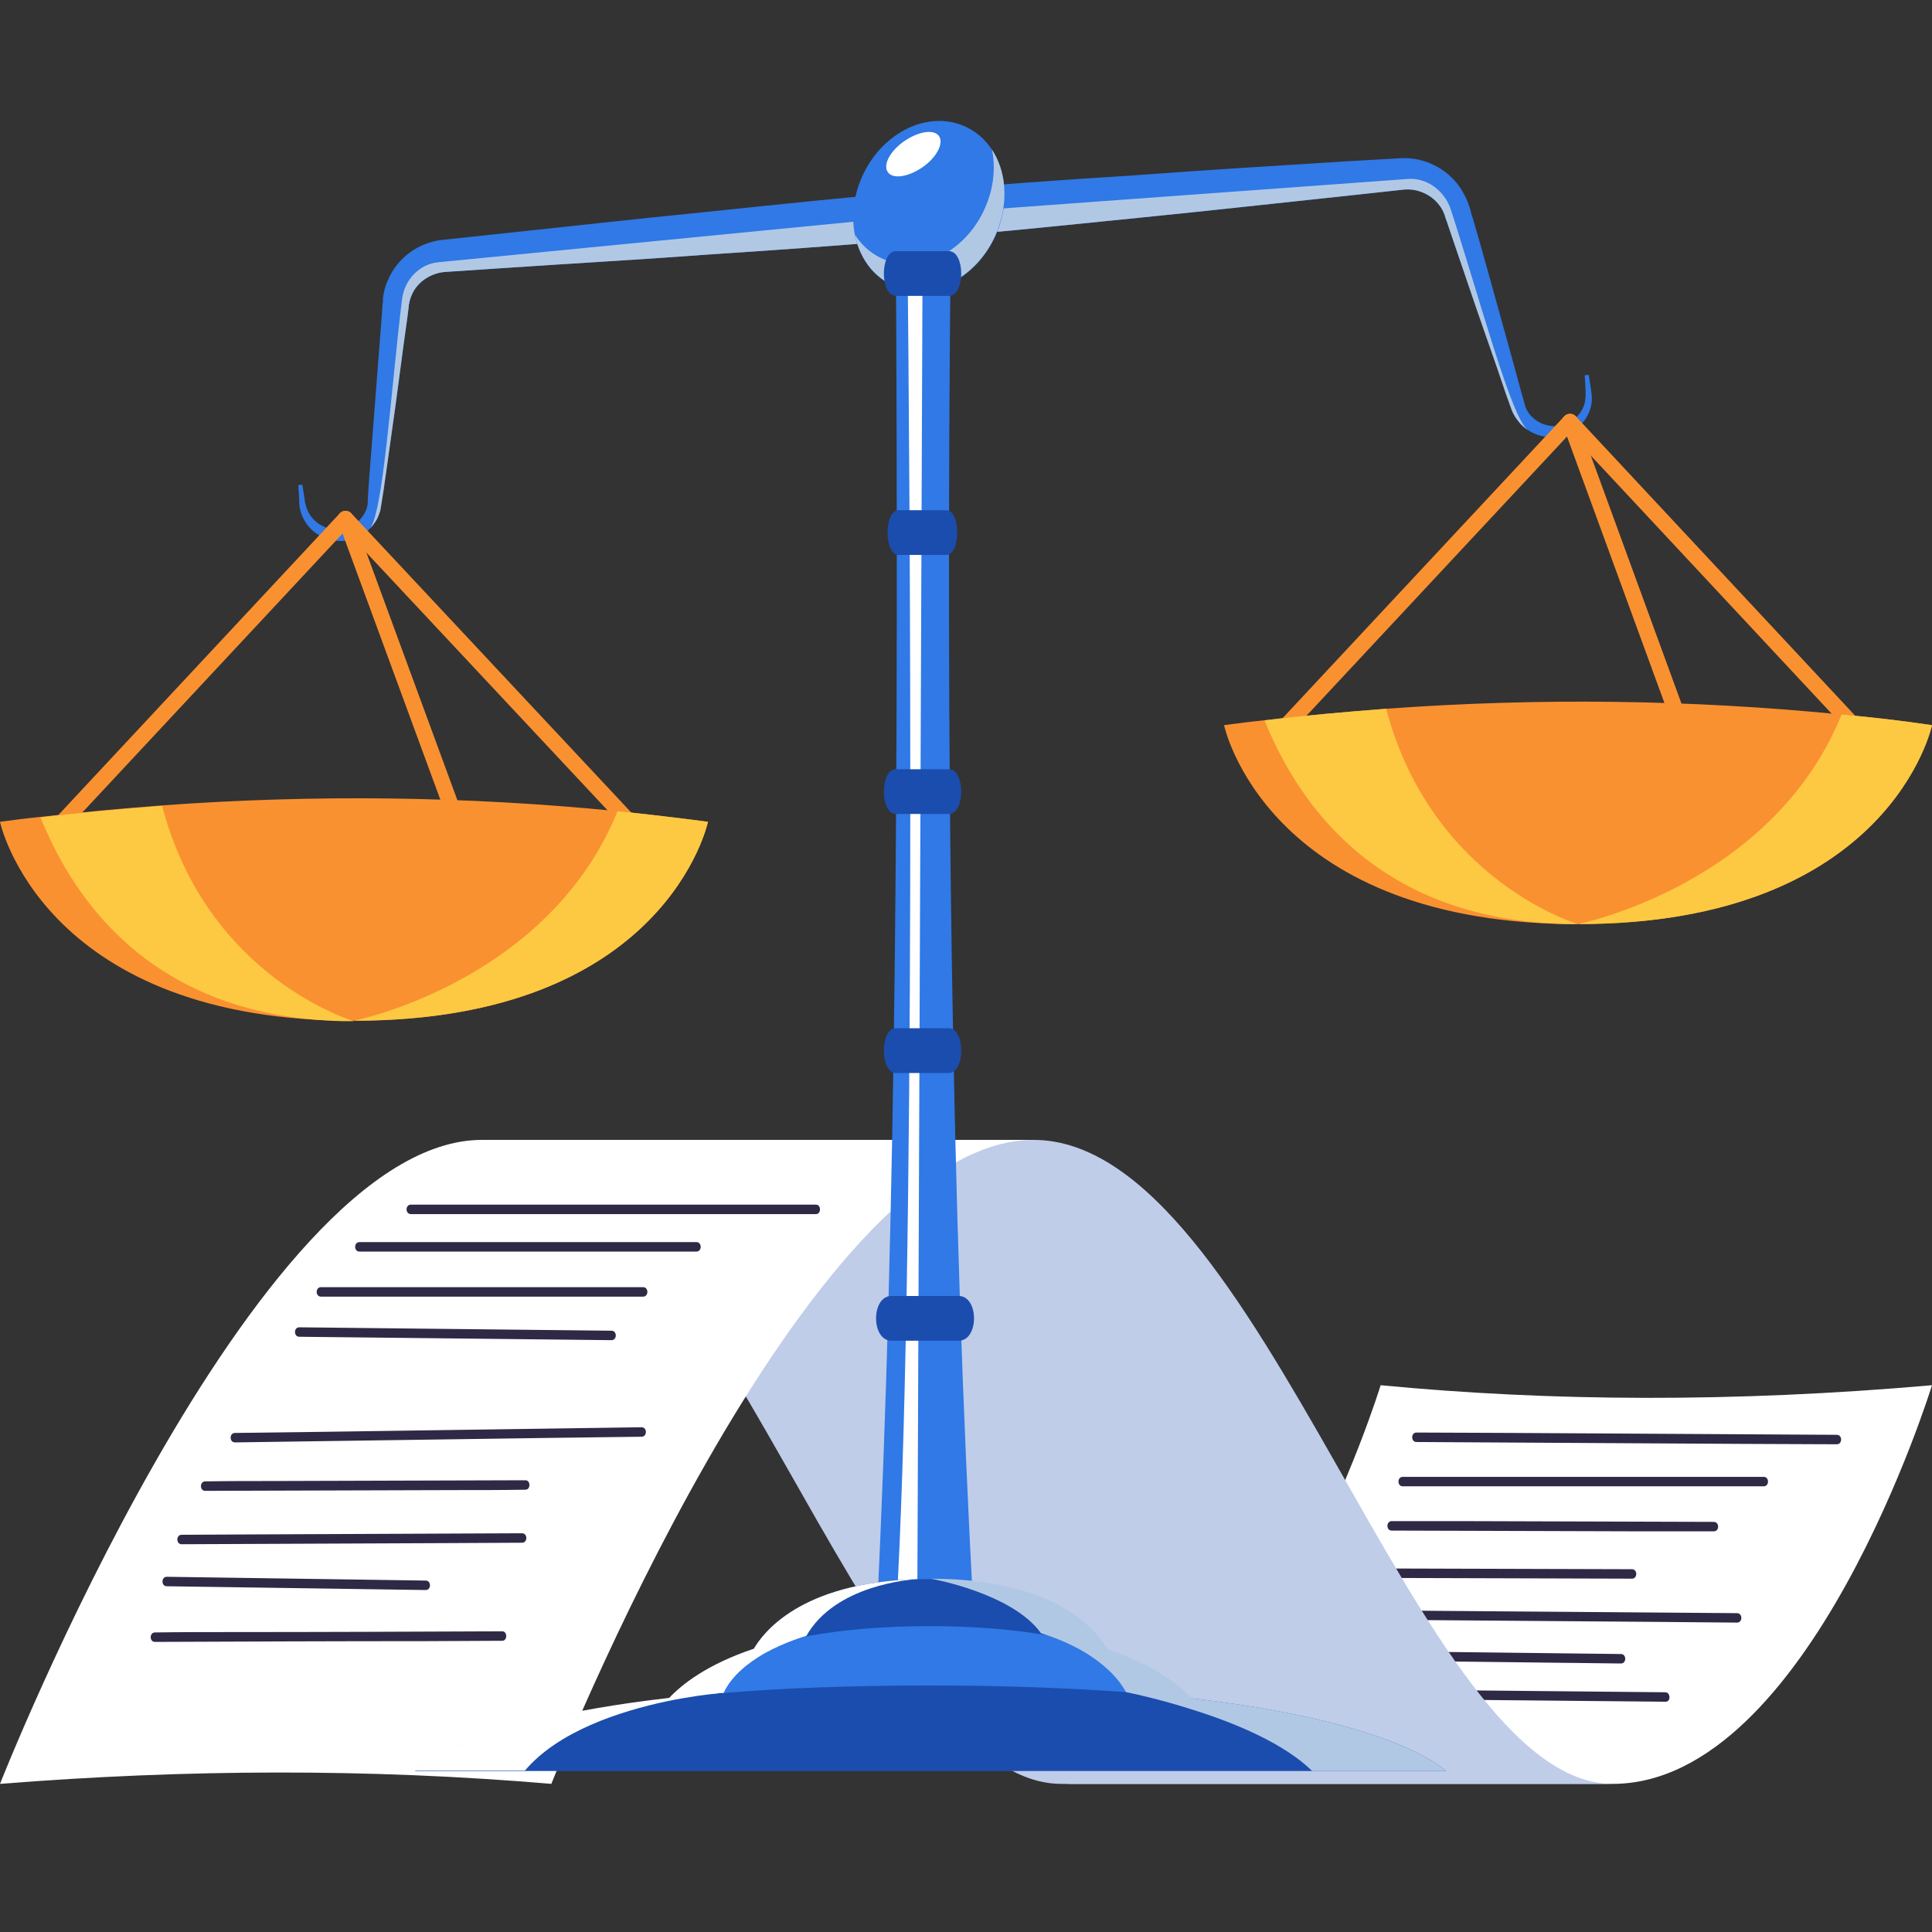
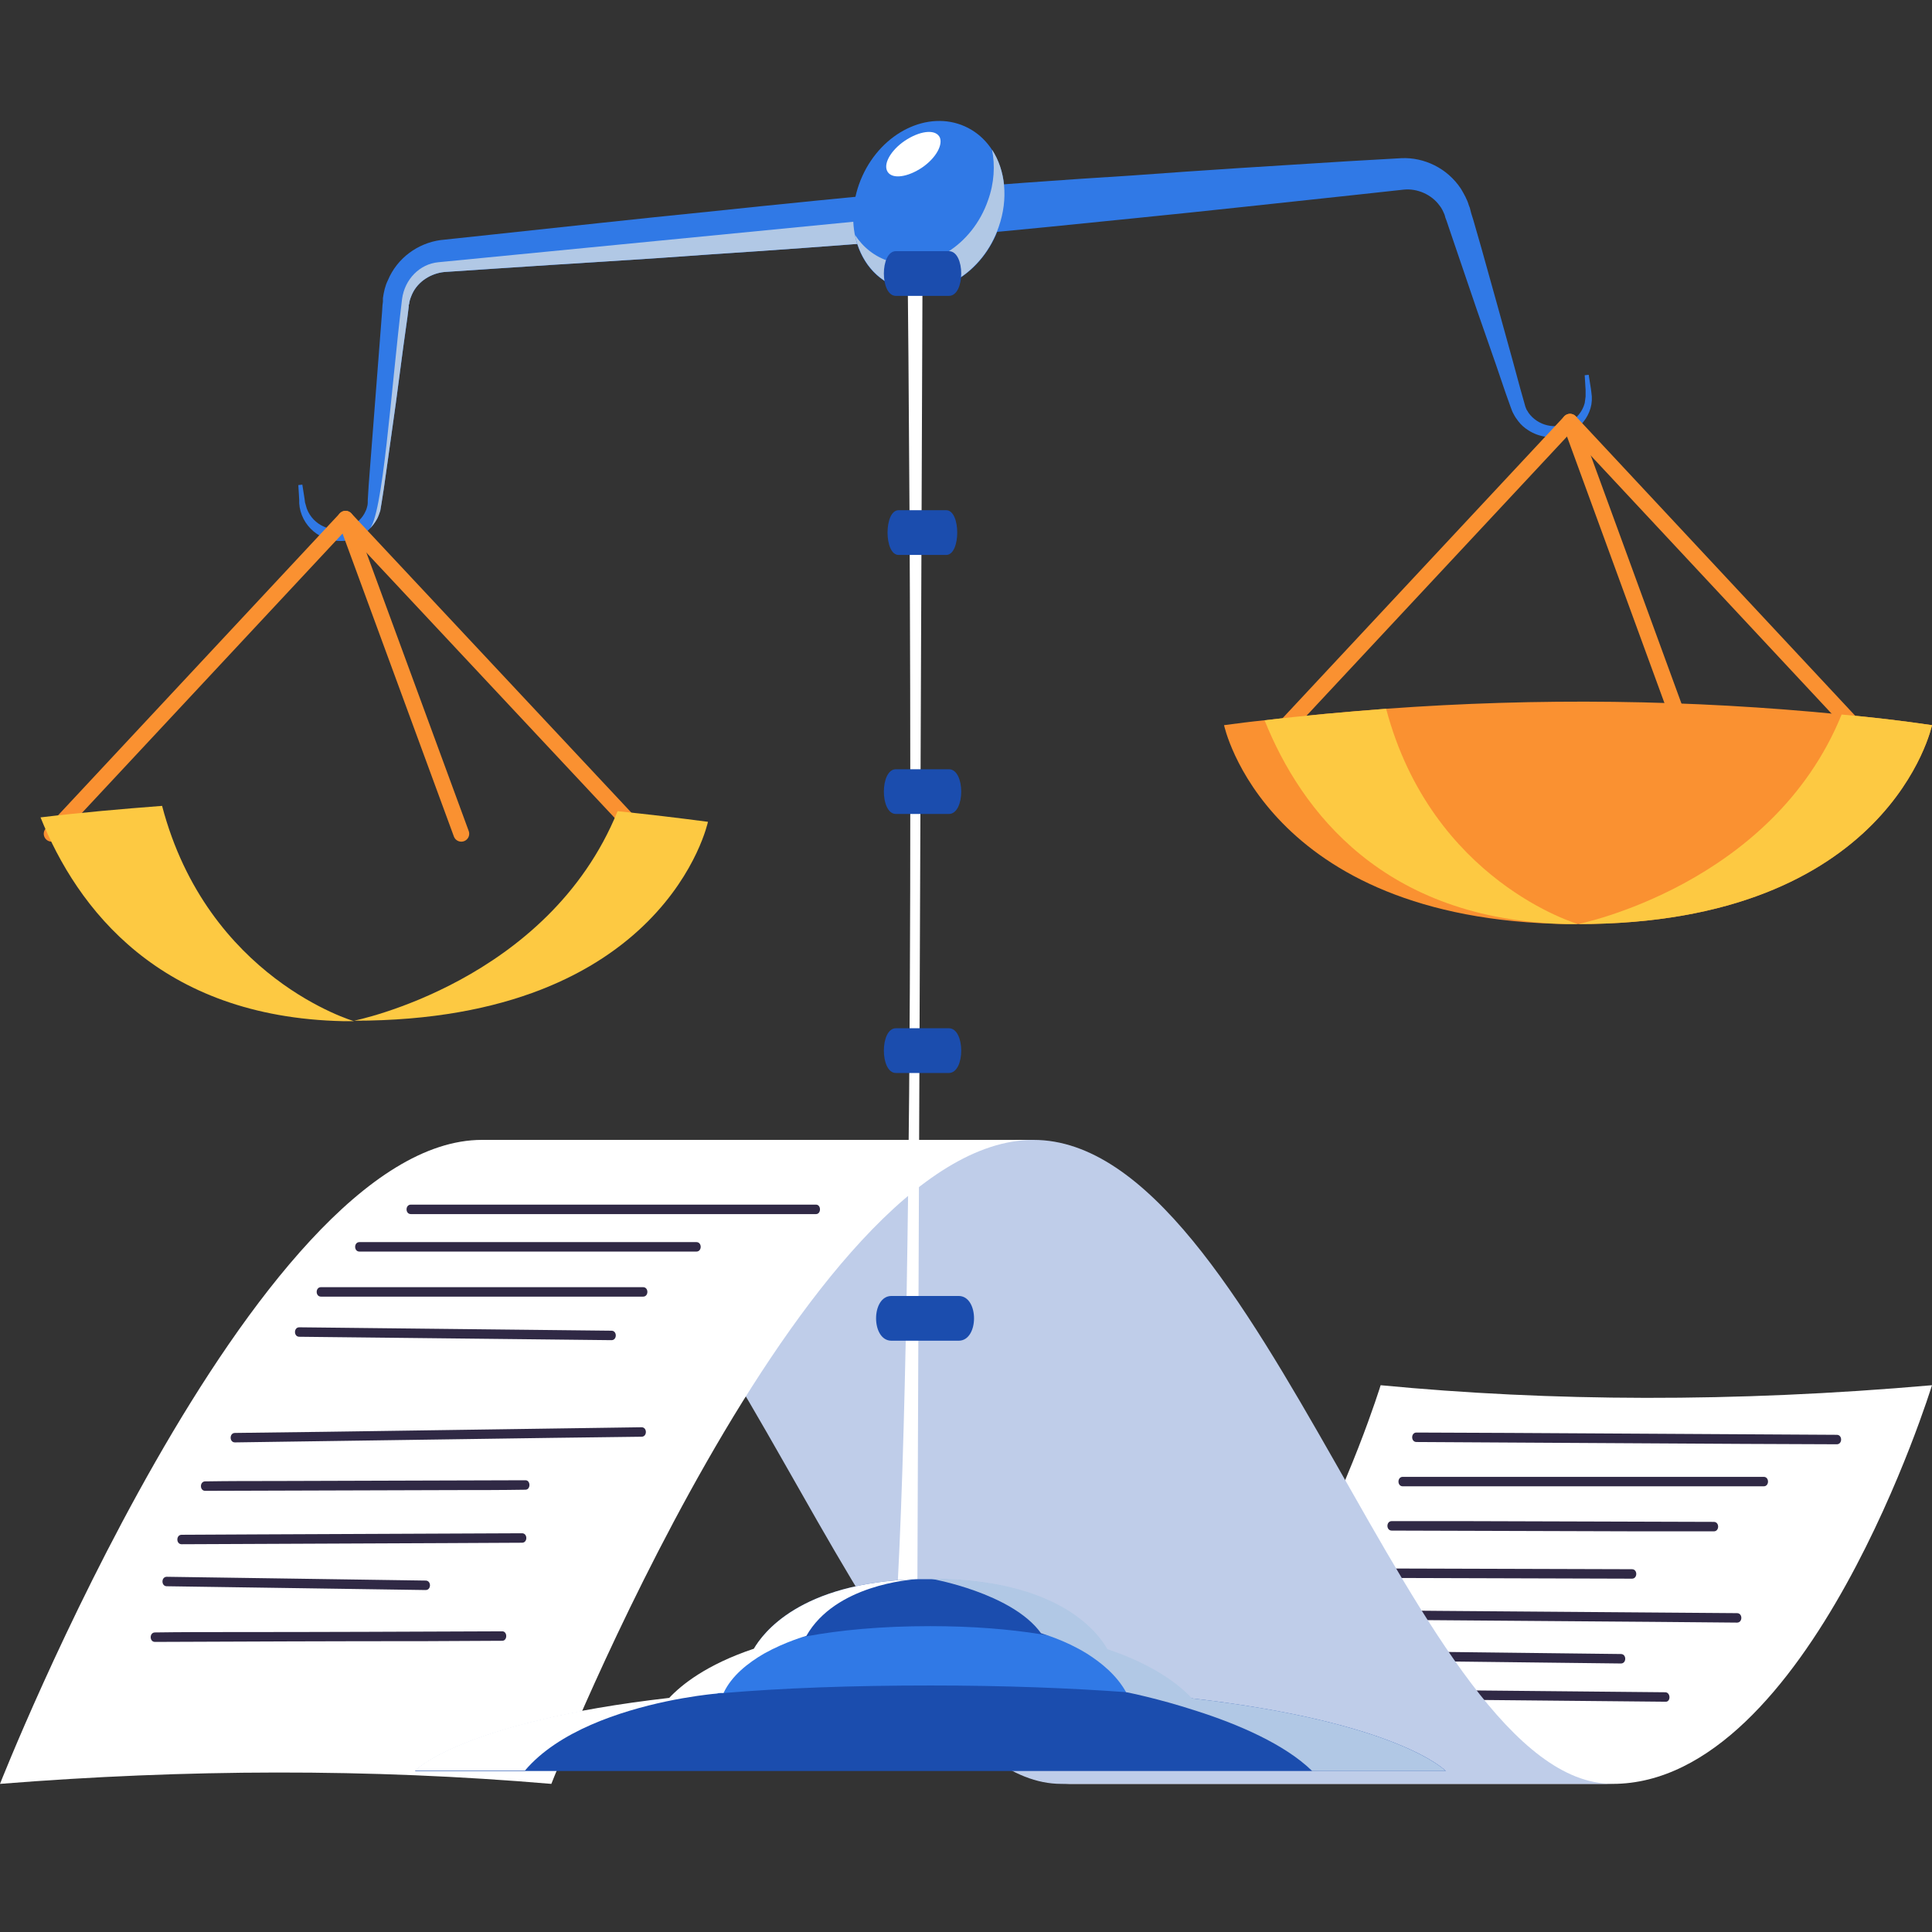
<svg xmlns="http://www.w3.org/2000/svg" width="220" height="220" viewBox="0 0 220 220" fill="none">
  <rect x="0" y="0" width="220" height="220" fill="#333333" stroke="none" />
  <g clip-path="url(#clip0_1102_6810)">
    <path d="M157.216 157.737C157.216 157.737 143.255 203.134 120.839 203.134H183.622C206.038 203.134 219.999 157.737 219.999 157.737C197.366 159.72 176.554 159.591 157.216 157.737Z" fill="white" />
    <path d="M209.163 163.385C196.719 163.298 184.275 163.255 171.831 163.169C168.319 163.169 164.807 163.126 161.295 163.126C160.645 163.126 160.645 164.204 161.295 164.204C173.739 164.29 186.183 164.333 198.627 164.419C202.139 164.419 205.651 164.462 209.163 164.462C209.813 164.462 209.813 163.385 209.163 163.385Z" fill="#302945" />
    <path d="M200.838 168.171H159.734C159.084 168.171 159.084 169.249 159.734 169.249H200.838C201.488 169.249 201.488 168.171 200.838 168.171Z" fill="#302945" />
    <path d="M195.158 173.299C185.663 173.256 176.167 173.256 166.672 173.213C163.94 173.213 161.209 173.213 158.477 173.213C157.827 173.213 157.827 174.291 158.477 174.291C167.973 174.334 177.468 174.334 186.963 174.377C189.695 174.377 192.427 174.377 195.158 174.377C195.809 174.377 195.809 173.299 195.158 173.299Z" fill="#302945" />
    <path d="M185.836 178.688C176.037 178.645 166.239 178.645 156.483 178.602C155.833 178.602 155.833 179.679 156.483 179.679C166.282 179.722 176.081 179.722 185.836 179.766C186.487 179.766 186.487 178.688 185.836 178.688Z" fill="#302945" />
    <path d="M197.801 183.692L163.895 183.433L154.313 183.347C153.663 183.347 153.663 184.424 154.313 184.424C165.629 184.511 176.903 184.597 188.219 184.683C191.428 184.726 194.593 184.726 197.801 184.769C198.452 184.769 198.452 183.692 197.801 183.692Z" fill="#302945" />
    <path d="M184.579 188.346C176.081 188.26 167.54 188.13 159.041 188.044C156.57 188.001 154.142 188.001 151.67 187.958C151.02 187.958 151.02 189.036 151.67 189.036C160.169 189.122 168.71 189.251 177.208 189.338L184.579 189.424C185.23 189.424 185.23 188.346 184.579 188.346Z" fill="#302945" />
    <path d="M189.65 192.701C179.114 192.614 168.578 192.485 158.042 192.399C155.05 192.356 152.059 192.356 149.067 192.312C148.417 192.312 148.417 193.39 149.067 193.39C159.603 193.477 170.139 193.606 180.675 193.692C183.667 193.735 186.659 193.735 189.65 193.778C190.257 193.821 190.257 192.744 189.65 192.701Z" fill="#302945" />
    <path d="M117.675 129.8H54.893C80.908 129.8 98.468 203.133 120.841 203.133H183.623C161.207 203.133 143.69 129.8 117.675 129.8Z" fill="#BFCDE9" />
    <path d="M62.783 203.133C62.783 203.133 91.659 129.8 117.674 129.8H54.892C28.877 129.8 0 203.133 0 203.133C21.116 201.452 42.057 201.366 62.783 203.133Z" fill="white" />
    <path d="M92.917 137.173H46.784C46.133 137.173 46.133 138.251 46.784 138.251H92.917C93.524 138.251 93.524 137.173 92.917 137.173Z" fill="#302945" />
    <path d="M79.301 141.441H40.929C40.279 141.441 40.279 142.519 40.929 142.519H79.301C79.952 142.519 79.952 141.441 79.301 141.441Z" fill="#302945" />
    <path d="M73.23 146.572H36.549C35.899 146.572 35.899 147.65 36.549 147.65H73.23C73.881 147.65 73.881 146.572 73.23 146.572Z" fill="#302945" />
    <path d="M73.059 162.524C61.005 162.697 48.995 162.869 36.942 163.042C33.56 163.085 30.134 163.128 26.752 163.171C26.102 163.171 26.102 164.249 26.752 164.249C38.806 164.076 50.816 163.904 62.87 163.732C66.252 163.688 69.677 163.645 73.059 163.602C73.71 163.602 73.71 162.524 73.059 162.524Z" fill="#302945" />
    <path d="M59.833 168.558C50.381 168.601 40.885 168.601 31.433 168.644C28.745 168.644 26.057 168.644 23.369 168.687C22.718 168.687 22.718 169.765 23.369 169.765C32.821 169.722 42.316 169.722 51.768 169.679C54.456 169.679 57.145 169.679 59.833 169.635C60.44 169.635 60.44 168.558 59.833 168.558Z" fill="#302945" />
    <path d="M59.445 174.595C49.386 174.638 39.327 174.681 29.268 174.724C26.406 174.724 23.545 174.767 20.683 174.767C20.033 174.767 20.033 175.845 20.683 175.845C30.742 175.802 40.801 175.759 50.861 175.716C53.722 175.716 56.584 175.673 59.445 175.673C60.096 175.673 60.096 174.595 59.445 174.595Z" fill="#302945" />
    <path d="M48.473 179.982C38.631 179.853 28.832 179.68 18.99 179.551C18.339 179.551 18.339 180.629 18.99 180.629C28.832 180.758 38.631 180.93 48.473 181.06C49.124 181.06 49.124 179.982 48.473 179.982Z" fill="#302945" />
    <path d="M57.19 185.76C46.914 185.803 36.638 185.846 26.362 185.846C23.457 185.846 20.552 185.846 17.647 185.889C16.997 185.889 16.997 186.967 17.647 186.967C27.923 186.924 38.199 186.881 48.475 186.881L57.19 186.838C57.797 186.838 57.797 185.76 57.19 185.76Z" fill="#302945" />
    <path d="M69.632 151.53L41.926 151.228C39.325 151.185 36.724 151.185 34.079 151.142C33.428 151.142 33.428 152.219 34.079 152.219L61.785 152.521C64.386 152.564 66.987 152.564 69.632 152.607C70.283 152.607 70.283 151.53 69.632 151.53Z" fill="#302945" />
    <path d="M104.955 21.69L105.513 27.139C104.296 27.239 103.079 27.34 101.862 27.441C94.966 27.996 88.02 28.501 81.074 28.955C72.961 29.56 64.798 30.014 56.635 30.569L50.601 30.973C49.08 31.124 47.61 32.032 46.951 33.444C46.798 33.798 46.646 34.151 46.596 34.554C46.596 34.605 46.596 34.655 46.545 34.706V34.907L46.494 35.311L46.393 36.118L45.937 39.397L45.075 45.905L44.162 52.412L43.706 55.641L43.452 57.255C43.401 57.508 43.351 57.861 43.3 58.163C43.199 58.466 43.097 58.769 42.945 59.071C42.692 59.525 42.387 59.929 42.032 60.282C41.525 60.786 40.866 61.14 40.207 61.392C39.092 61.745 37.875 61.644 36.81 61.19C35.745 60.736 34.833 59.828 34.376 58.668L34.224 58.214C34.173 58.062 34.173 57.911 34.123 57.76L34.072 57.306V56.902L33.971 55.237L34.427 55.187L34.681 56.801L34.731 57.205L34.833 57.558L34.934 57.911L35.086 58.264C35.542 59.172 36.303 59.778 37.165 60.08C38.027 60.383 38.99 60.333 39.801 59.979C40.613 59.626 41.272 59.021 41.627 58.214C41.728 58.012 41.779 57.81 41.83 57.608C41.88 57.407 41.88 57.205 41.88 56.902L41.982 55.237L42.235 51.958L42.742 45.4L43.249 38.842L43.503 35.563L43.554 34.756L43.604 34.352V34.151V33.949C43.706 33.243 43.858 32.536 44.162 31.931C45.227 29.358 47.61 27.694 50.145 27.34L56.28 26.685C64.392 25.827 72.505 24.919 80.617 24.112C88.73 23.254 96.842 22.447 104.955 21.69Z" fill="#3079E6" />
    <path d="M106.475 24.315L105.308 25.123L101.861 27.443C94.965 27.998 88.019 28.503 81.073 28.956C72.96 29.562 64.797 30.016 56.634 30.571L50.6 30.974C49.079 31.126 47.609 32.034 46.949 33.446C46.797 33.799 46.645 34.153 46.594 34.556C46.594 34.606 46.594 34.657 46.544 34.707V34.909L46.493 35.313L46.392 36.12L45.935 39.399L45.073 45.907L44.161 52.414L43.704 55.643L43.451 57.257C43.4 57.509 43.349 57.862 43.299 58.165C43.197 58.468 43.096 58.77 42.944 59.073C42.69 59.527 42.386 59.931 42.031 60.284C43.603 58.922 44.516 44.393 45.783 34.052C46.087 31.782 47.811 30.066 49.89 29.864L105.207 24.467L106.475 24.315Z" fill="#B1C8E5" />
    <path d="M104.55 21.743L105.108 27.191C106.324 27.09 107.541 26.989 108.758 26.838C115.654 26.233 122.549 25.526 129.496 24.82C137.608 24.013 145.721 23.105 153.833 22.247L159.867 21.591C161.388 21.44 163.01 22.146 163.923 23.407C164.176 23.71 164.329 24.063 164.481 24.416C164.481 24.467 164.531 24.517 164.531 24.568L164.582 24.77L164.734 25.173L164.988 25.93L166.052 29.058L168.182 35.313L170.362 41.568L171.427 44.696L171.985 46.26C172.086 46.512 172.188 46.865 172.34 47.117C172.492 47.42 172.695 47.723 172.897 47.975C173.202 48.379 173.607 48.732 174.013 48.984C174.621 49.388 175.331 49.64 176.041 49.741C177.207 49.892 178.373 49.64 179.337 48.934C180.3 48.278 181.01 47.218 181.213 46.058L181.263 45.604C181.263 45.453 181.263 45.301 181.263 45.15L181.213 44.696L181.162 44.292L180.908 42.678L180.452 42.728L180.554 44.393V44.797V45.15L180.503 45.553L180.452 45.907C180.199 46.865 179.539 47.622 178.779 48.076C177.968 48.53 177.055 48.631 176.193 48.429C175.331 48.227 174.571 47.723 174.064 47.017C173.962 46.815 173.81 46.663 173.759 46.462C173.658 46.26 173.658 46.108 173.556 45.806L173.1 44.191L172.238 41.013L170.464 34.607L168.689 28.25L167.776 25.072L167.523 24.265L167.421 23.861L167.371 23.66L167.269 23.407C167.067 22.701 166.712 22.096 166.357 21.491C164.785 19.12 162.148 17.909 159.613 18.01L153.427 18.363C145.264 18.867 137.152 19.372 128.989 19.977C120.825 20.482 112.713 21.087 104.55 21.743Z" fill="#3079E6" />
-     <path d="M103.587 24.565L104.905 25.12L108.759 26.835C115.654 26.23 122.55 25.524 129.496 24.818C137.609 24.01 145.721 23.102 153.834 22.245L159.867 21.589C161.388 21.438 163.011 22.144 163.923 23.405C164.177 23.708 164.329 24.061 164.481 24.414C164.481 24.464 164.532 24.515 164.532 24.565L164.583 24.767L164.735 25.171L164.988 25.927L166.053 29.055L168.182 35.31L170.363 41.566L171.427 44.694L171.985 46.257C172.087 46.51 172.188 46.863 172.34 47.115C172.492 47.418 172.695 47.72 172.898 47.972C173.202 48.376 173.608 48.729 174.013 48.981C172.188 47.922 168.436 33.797 165.191 23.809C164.43 21.639 162.453 20.227 160.323 20.378L104.854 24.414L103.587 24.565Z" fill="#B1C8E5" />
    <path d="M113.362 26.841C115.62 21.834 114.054 16.258 109.864 14.387C105.674 12.516 100.446 15.06 98.188 20.067C95.93 25.075 97.495 30.651 101.685 32.522C105.876 34.392 111.103 31.849 113.362 26.841Z" fill="#3079E6" />
    <path d="M113.727 25.828C111.952 31.023 106.882 34.151 102.521 32.789C99.783 31.982 97.958 29.661 97.35 26.735C98.262 28.148 99.631 29.258 101.304 29.762C105.716 31.074 110.735 27.946 112.51 22.801C113.22 20.833 113.321 18.815 112.966 17.05C114.487 19.37 114.842 22.649 113.727 25.828Z" fill="#B1C8E5" />
    <path d="M104.701 19.269C103.028 20.278 101.405 20.379 100.999 19.421C100.594 18.462 101.659 16.848 103.332 15.839C105.005 14.83 106.627 14.729 107.033 15.688C107.388 16.646 106.374 18.26 104.701 19.269Z" fill="white" />
-     <path d="M110.888 184.06H99.835C102.066 138.524 102.319 85.919 102.015 28.676H108.252C107.694 84.626 108.302 137.308 110.888 184.06Z" fill="#3079E6" />
    <path d="M105.059 28.6L104.45 183.984H102.017C104.349 146.05 103.588 53.002 103.335 28.6H105.059Z" fill="white" />
    <path d="M109.165 147.575H101.509C99.177 147.575 99.177 152.669 101.509 152.669H109.165C111.497 152.669 111.497 147.575 109.165 147.575Z" fill="#1B4DAE" />
    <path d="M108.05 117.089H102.016C100.191 117.089 100.191 122.182 102.016 122.182H108.05C109.926 122.182 109.926 117.089 108.05 117.089Z" fill="#1B4DAE" />
    <path d="M108.05 87.594H102.016C100.191 87.594 100.191 92.687 102.016 92.687H108.05C109.926 92.687 109.926 87.594 108.05 87.594Z" fill="#1B4DAE" />
    <path d="M107.747 58.099H102.321C100.648 58.099 100.648 63.192 102.321 63.192H107.747C109.42 63.192 109.42 58.099 107.747 58.099Z" fill="#1B4DAE" />
    <path d="M108.05 28.6H102.016C100.191 28.6 100.191 33.693 102.016 33.693H108.05C109.926 33.693 109.926 28.6 108.05 28.6Z" fill="#1B4DAE" />
    <path d="M126.25 188.297H85.586C85.586 188.297 85.637 188.095 85.84 187.793C86.803 186.027 91.011 180.226 104.397 179.822C104.447 179.822 104.447 179.822 104.447 179.822C104.904 179.822 105.411 179.822 105.918 179.822C120.52 179.822 124.982 186.027 125.996 187.843C126.199 188.146 126.25 188.297 126.25 188.297Z" fill="#1B4DAE" />
    <path d="M136.746 194.858H75.142C75.142 194.858 75.344 194.454 75.902 193.798C76.004 193.697 76.105 193.546 76.206 193.445C77.575 191.982 80.415 189.662 85.84 187.846C87.564 187.291 89.541 186.736 91.823 186.332C95.626 185.626 100.29 185.172 105.918 185.172C110.786 185.172 114.943 185.525 118.442 186.08C121.383 186.534 123.867 187.19 125.997 187.896C131.422 189.712 134.261 192.033 135.63 193.496C136.441 194.252 136.746 194.858 136.746 194.858Z" fill="#3079E6" />
    <path d="M164.632 201.665H47.255C47.255 201.665 52.477 196.116 76.206 193.392C77.93 193.19 79.755 192.988 81.733 192.837C81.834 192.837 81.986 192.837 82.037 192.786C82.088 192.786 82.189 192.786 82.24 192.786C82.341 192.786 82.443 192.786 82.443 192.786C89.034 192.231 96.792 191.929 105.969 191.929C114.538 191.929 121.89 192.231 128.177 192.685C130.864 192.887 133.348 193.139 135.681 193.392C159.359 196.116 164.632 201.665 164.632 201.665Z" fill="#1B4DAE" />
    <path d="M164.631 201.666H149.42C146.277 198.589 140.902 196.319 136.339 194.856C131.877 193.393 128.226 192.687 128.226 192.687C127.162 190.77 125.438 189.357 123.765 188.298C121.229 186.734 118.796 186.078 118.542 185.977C115.246 181.387 106.019 179.772 106.019 179.772C120.621 179.772 125.083 185.977 126.097 187.793C131.522 189.61 134.361 191.93 135.73 193.393C159.358 196.117 164.631 201.666 164.631 201.666Z" fill="#B1C8E5" />
    <path d="M104.397 179.822C103.637 179.873 95.118 180.478 91.823 186.279C91.823 186.279 89.44 186.935 87.006 188.297C85.181 189.357 83.305 190.82 82.392 192.787C82.392 192.787 82.341 192.787 82.189 192.787C82.138 192.787 82.088 192.787 81.986 192.787C81.885 192.787 81.784 192.787 81.682 192.837C80.617 192.938 78.488 193.191 75.851 193.746C70.629 194.855 63.581 197.125 59.779 201.615H47.255C47.255 201.615 52.477 196.066 76.206 193.342C77.575 191.879 80.415 189.558 85.84 187.742C86.854 186.027 91.011 180.226 104.397 179.822Z" fill="white" />
    <path d="M5.883 94.941L39.347 59.073L72.912 94.941" stroke="#FA9131" stroke-width="1.801" stroke-miterlimit="10" stroke-linecap="round" stroke-linejoin="round" />
    <path d="M39.346 59.073L52.529 94.941" stroke="#FA9131" stroke-width="1.801" stroke-miterlimit="10" stroke-linecap="round" stroke-linejoin="round" />
-     <path d="M80.618 93.58C80.618 93.58 75.852 116.231 40.309 116.231C39.903 116.231 39.498 116.231 39.092 116.231C4.665 115.726 0 93.58 0 93.58C1.521 93.379 3.042 93.177 4.614 93.025C9.228 92.471 13.842 92.067 18.456 91.714C35.746 90.453 53.035 90.654 70.325 92.37C73.773 92.723 77.17 93.126 80.618 93.58Z" fill="#FA9131" />
    <path d="M80.617 93.581C80.617 93.581 75.851 116.231 40.309 116.231C40.309 116.231 62.415 111.842 70.325 92.37C73.772 92.723 77.17 93.127 80.617 93.581Z" fill="#FDC942" />
    <path d="M40.31 116.283C39.904 116.283 39.499 116.283 39.093 116.283C18.153 115.829 8.773 103.419 4.615 93.077C9.229 92.522 13.843 92.119 18.457 91.766C23.629 111.44 40.31 116.283 40.31 116.283Z" fill="#FDC942" />
    <path d="M145.267 83.939L178.781 48.022L212.296 83.939" stroke="#FA9131" stroke-width="1.801" stroke-miterlimit="10" stroke-linecap="round" stroke-linejoin="round" />
    <path d="M178.779 48.022L191.911 83.939" stroke="#FA9131" stroke-width="1.801" stroke-miterlimit="10" stroke-linecap="round" stroke-linejoin="round" />
    <path d="M220.001 82.575C220.001 82.575 215.235 105.226 179.693 105.226C179.287 105.226 178.881 105.226 178.476 105.226C144.048 104.721 139.384 82.575 139.384 82.575C140.905 82.374 142.426 82.172 143.998 82.02C148.612 81.466 153.226 81.062 157.84 80.709C175.129 79.448 192.419 79.65 209.709 81.365C213.157 81.667 216.604 82.071 220.001 82.575Z" fill="#FA9131" />
    <path d="M220.001 82.576C220.001 82.576 215.235 105.226 179.692 105.226C179.692 105.226 201.799 100.838 209.709 81.365C213.156 81.668 216.604 82.072 220.001 82.576Z" fill="#FDC942" />
    <path d="M179.694 105.227C179.288 105.227 178.883 105.227 178.477 105.227C157.537 104.773 148.157 92.363 143.999 82.022C148.613 81.467 153.227 81.063 157.841 80.71C163.063 100.384 179.694 105.227 179.694 105.227Z" fill="#FDC942" />
  </g>
  <defs>
    <clipPath id="clip0_1102_6810">
      <rect width="220" height="220" fill="white" />
    </clipPath>
  </defs>
</svg>